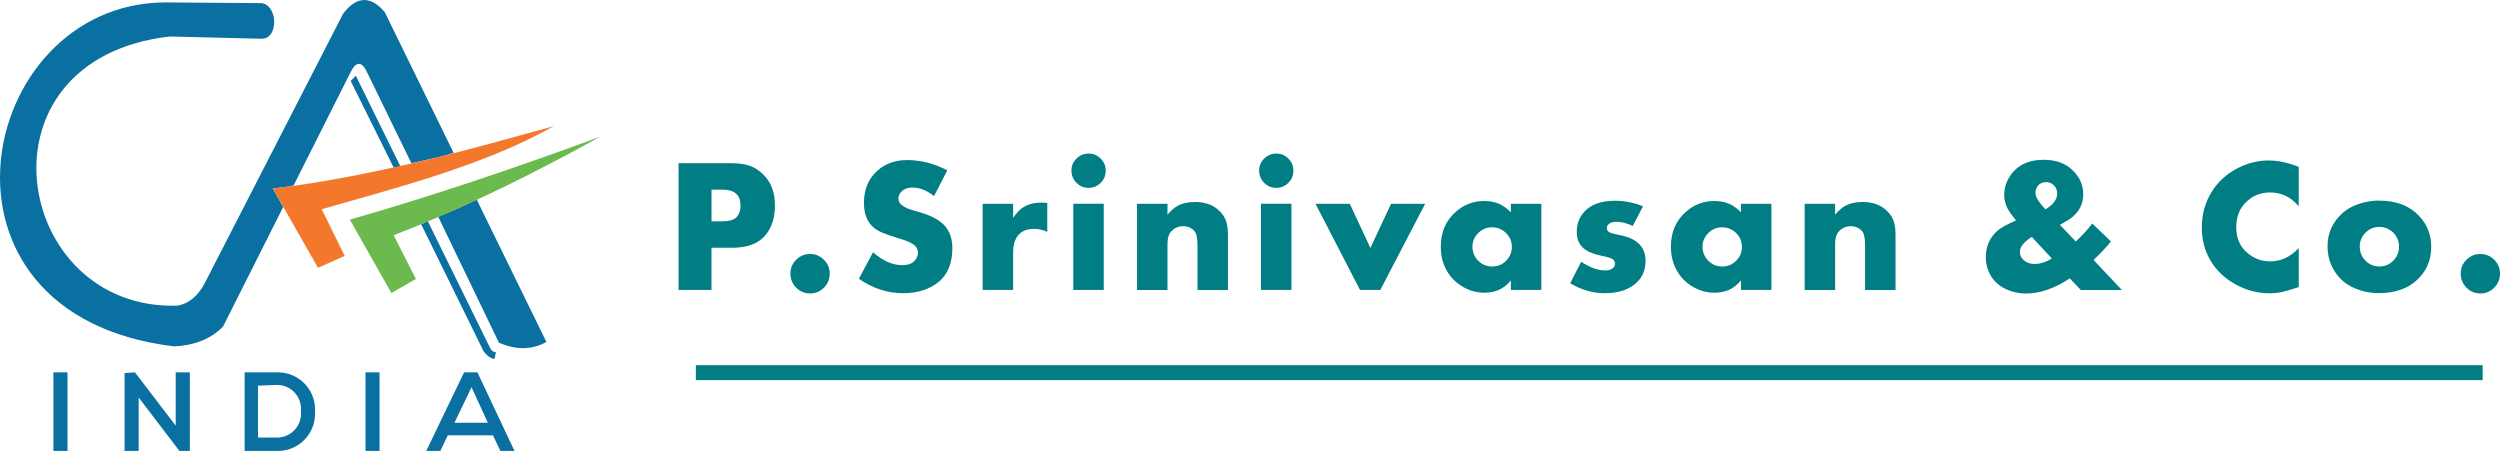
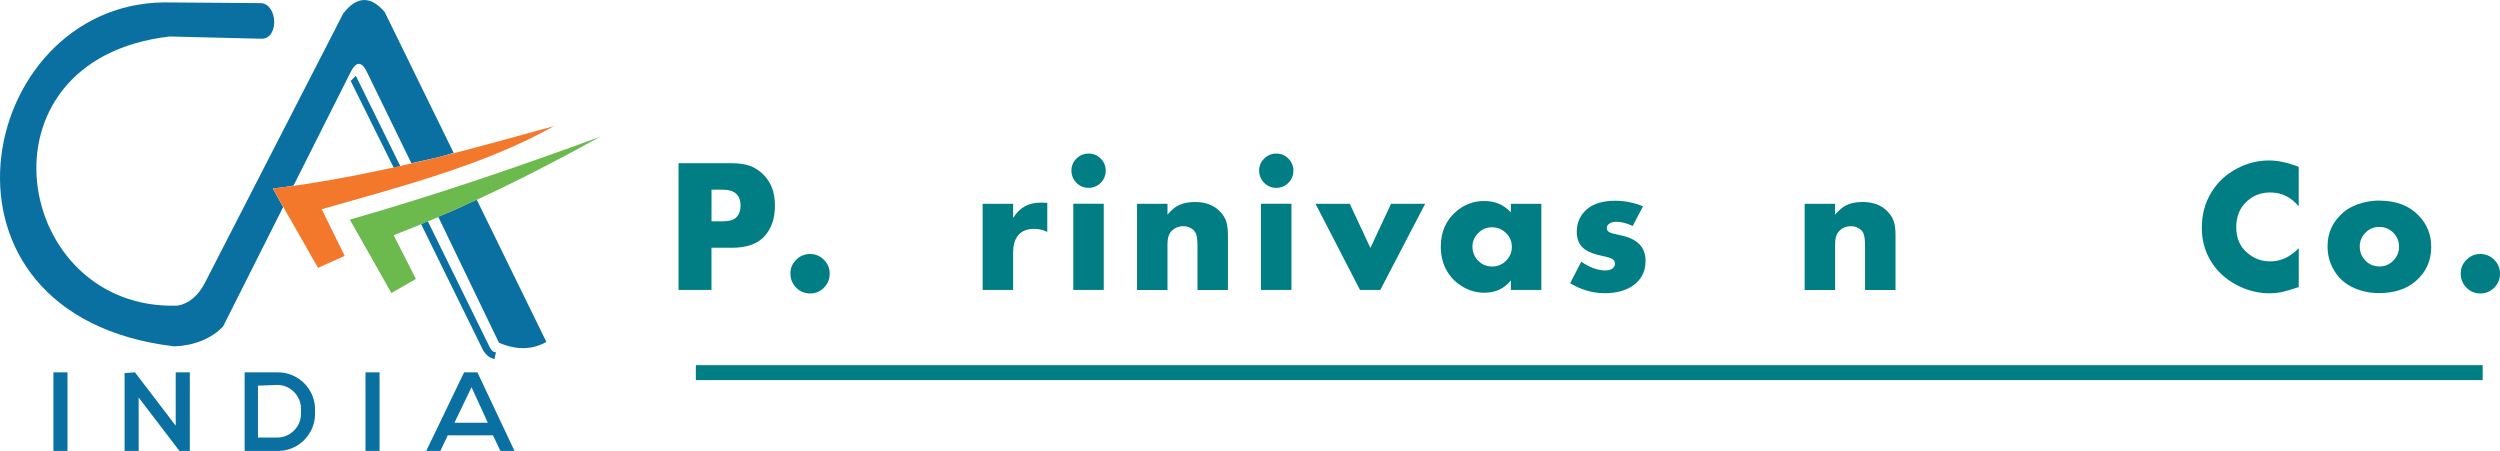
<svg xmlns="http://www.w3.org/2000/svg" id="Layer_1" data-name="Layer 1" viewBox="0 0 645.98 116.51">
  <defs>
    <style>
      .cls-1 {
        fill: #007e84;
      }

      .cls-2 {
        fill: #0a70a1;
      }

      .cls-2, .cls-3, .cls-4 {
        fill-rule: evenodd;
      }

      .cls-3 {
        fill: #6cb94e;
      }

      .cls-4 {
        fill: #f3782c;
      }
    </style>
  </defs>
  <path class="cls-2" d="m13.8,96.21h3.64v20.3h-3.64v-20.3ZM90.61,20.92l1.34-1.34,11.49,23.36-1.71.39-11.12-22.42Zm19.92,36.21l16.09,32.75c.38.77.96,1.15,1.53,1.15l-.38,1.73c-1.15-.19-2.1-.96-2.87-2.1l-16.09-32.75c.58-.19,1.15-.58,1.73-.77ZM67.62,10.01c4.41,0,4.21-8.62,0-9.2l-25.28-.19c-48.66.58-64.75,80.83,2.67,88.88,4.99-.19,9.58-1.91,12.65-5.17l15.51-30.84-2.68-4.79c1.72-.19,3.64-.38,5.37-.77l14.55-28.92c1.53-3.26,3.06-3.44,4.6,0l11.29,23.17c1.73-.38,3.45-.76,5.18-1.15,1.91-.38,3.83-.96,5.74-1.53L99.41,3.12c-3.25-3.83-6.89-4.6-10.73.38l-35.81,69.73c-1.73,3.25-4.03,5.17-6.91,5.74C3.45,80.5-7.86,15.37,43.86,9.43l23.76.58Zm45.6,45.97l15.7,32.57c4.41,1.91,8.44,1.91,12.27-.19l-18.01-36.78c-3.25,1.53-6.51,3.07-9.95,4.41Zm-78.35,40.23l10.53,13.78v-13.78h3.65v20.3h-2.69l-10.53-13.79v13.79h-3.64v-20.11l2.68-.19Zm82.56,13.02h8.62l-4.21-9.18-4.41,9.18Zm2.49-13.02h3.44l9.58,20.3h-3.64l-1.92-4.02h-11.68l-1.91,4.02h-3.65l9.78-20.3Zm-25.48,0h3.64v20.3h-3.64v-20.3Zm-31.23,0h8.62c5.18,0,9.58,4.21,9.58,9.58v1.15c0,5.17-4.21,9.58-9.58,9.58h-8.62v-20.3Zm3.45,3.44v13.41h4.98c3.26,0,6.13-2.67,6.13-6.13v-1.34c0-3.26-2.69-6.13-6.13-6.13l-4.98.19Z" />
  <path class="cls-4" d="m70.5,48.7c13.41-1.53,27-4.4,40.99-7.66,10.14-2.48,21.07-5.56,31.6-8.44-17.63,9.97-39.85,15.72-59.96,21.46l5.94,12.06-6.9,3.08-11.68-20.5Z" />
  <path class="cls-3" d="m90.41,56.75c22.03-6.33,43.48-13.61,64.74-21.46-16.66,9.2-34.09,18.01-53.43,25.48l5.74,11.31-6.33,3.63-10.73-18.95Z" />
  <path class="cls-1" d="m183.84,57.19h2.83c1.64,0,2.81-.31,3.48-.94.8-.73,1.2-1.77,1.2-3.12,0-2.75-1.55-4.13-4.65-4.13h-2.85v8.18Zm0,6.83v10.89h-8.51v-32.74h13.55c1.9,0,3.47.21,4.7.62,1.25.42,2.4,1.12,3.45,2.11,2.14,2.01,3.21,4.72,3.21,8.13s-.88,5.96-2.64,7.94c-1.79,2.03-4.6,3.05-8.44,3.05h-5.32Z" />
  <path class="cls-1" d="m209.3,65.63c1.4,0,2.6.5,3.6,1.49.99,1,1.49,2.19,1.49,3.6s-.5,2.61-1.49,3.62c-.99.99-2.18,1.49-3.57,1.49s-2.63-.5-3.6-1.49c-.99-1.01-1.49-2.23-1.49-3.67s.49-2.55,1.49-3.55c1.01-.99,2.19-1.49,3.57-1.49Z" />
-   <path class="cls-1" d="m244.76,44.05l-3.41,6.62c-1.84-1.47-3.69-2.21-5.56-2.21-1.2,0-2.13.33-2.81.98-.56.56-.84,1.19-.84,1.89,0,.62.25,1.15.77,1.58.49.4.99.71,1.49.91.51.21,1.73.59,3.65,1.15,2.69.8,4.68,1.89,5.97,3.26,1.37,1.49,2.06,3.47,2.06,5.92,0,3.76-1.12,6.61-3.36,8.54-2.4,2.05-5.55,3.07-9.45,3.07s-7.79-1.24-11.34-3.72l3.65-6.86c2.54,2.23,5.04,3.33,7.51,3.33,1.5,0,2.6-.39,3.28-1.17.54-.62.82-1.3.82-2.04,0-.87-.36-1.57-1.08-2.09-.71-.53-2.06-1.09-4.05-1.68-3.14-.91-5.2-1.79-6.21-2.64-1.75-1.42-2.61-3.59-2.61-6.5,0-3.41,1.13-6.14,3.38-8.2,2.04-1.88,4.64-2.83,7.77-2.83,3.55,0,7.01.89,10.39,2.66Z" />
  <path class="cls-1" d="m253.91,52.66h7.87v3.65c.91-1.4,1.93-2.41,3.07-3.02,1.13-.62,2.55-.94,4.25-.94.39,0,.9.02,1.51.07v7.51c-1.09-.53-2.21-.79-3.36-.79-1.82,0-3.19.53-4.1,1.58-.91,1.04-1.37,2.6-1.37,4.68v9.52h-7.87v-22.26Z" />
  <path class="cls-1" d="m281.27,39.68c1.23,0,2.28.43,3.14,1.3.86.86,1.3,1.91,1.3,3.12s-.43,2.28-1.3,3.14c-.86.86-1.91,1.3-3.12,1.3s-2.3-.43-3.14-1.3c-.86-.87-1.3-1.94-1.3-3.19,0-1.18.43-2.21,1.3-3.07.87-.86,1.92-1.3,3.12-1.3Zm3.93,12.97v22.26h-7.87v-22.26h7.87Z" />
  <path class="cls-1" d="m293.8,52.66h7.87v2.81c.91-1.06,1.75-1.8,2.52-2.23,1.25-.7,2.78-1.05,4.6-1.05,2.72,0,4.86.82,6.43,2.45.77.78,1.3,1.62,1.61,2.52.3.9.46,2.1.46,3.6v14.17h-7.87v-11.27c0-1.71-.16-2.87-.48-3.48-.26-.53-.68-.94-1.27-1.25-.58-.32-1.2-.48-1.87-.48-1.38,0-2.47.5-3.29,1.49-.56.69-.84,1.71-.84,3.07v11.92h-7.87v-22.26Z" />
  <path class="cls-1" d="m329.77,39.68c1.23,0,2.28.43,3.14,1.3.86.86,1.3,1.91,1.3,3.12s-.43,2.28-1.3,3.14c-.86.86-1.91,1.3-3.12,1.3s-2.3-.43-3.14-1.3c-.86-.87-1.3-1.94-1.3-3.19,0-1.18.43-2.21,1.3-3.07.87-.86,1.92-1.3,3.12-1.3Zm3.93,12.97v22.26h-7.87v-22.26h7.87Z" />
  <polygon class="cls-1" points="348.77 52.66 354.1 64.07 359.44 52.66 368.25 52.66 356.66 74.91 351.41 74.91 339.92 52.66 348.77 52.66" />
  <path class="cls-1" d="m385.56,58.73c-1.41,0-2.61.5-3.6,1.49-1,1-1.49,2.16-1.49,3.5,0,1.43.49,2.64,1.49,3.65.97.99,2.17,1.49,3.6,1.49s2.6-.49,3.6-1.49c.99-.99,1.49-2.18,1.49-3.57s-.5-2.61-1.49-3.57c-1.03-.99-2.22-1.49-3.6-1.49Zm4.84-6.07h7.87v22.26h-7.87v-2.47c-1.7,2.13-3.98,3.19-6.86,3.19-1.87,0-3.66-.47-5.37-1.42-1.87-1.05-3.33-2.5-4.37-4.34-1.01-1.79-1.51-3.84-1.51-6.14,0-3.79,1.32-6.82,3.96-9.09,2.09-1.8,4.5-2.71,7.22-2.71,1.44,0,2.71.23,3.81.7,1.1.47,2.14,1.2,3.12,2.21v-2.18Z" />
  <path class="cls-1" d="m424.54,53.3l-2.66,5.09c-1.49-.72-2.92-1.08-4.29-1.08-.71,0-1.28.16-1.73.46-.45.29-.67.66-.67,1.13,0,.5.22.86.65,1.1.44.23,1.4.49,2.88.79,4.32.86,6.48,3.06,6.48,6.6,0,2.75-1.09,4.89-3.26,6.4-1.87,1.31-4.31,1.97-7.32,1.97s-6.02-.85-8.9-2.57l2.85-5.56c2.25,1.51,4.34,2.25,6.26,2.25.73,0,1.32-.16,1.77-.48.46-.34.7-.76.7-1.27s-.23-.92-.67-1.2c-.43-.27-1.33-.54-2.69-.82-1.87-.4-3.28-.91-4.22-1.53-1.53-1.02-2.3-2.57-2.3-4.65,0-2.31.82-4.23,2.47-5.73,1.71-1.55,4.19-2.33,7.43-2.33,2.49,0,4.9.48,7.22,1.44Z" />
-   <path class="cls-1" d="m445.01,58.73c-1.41,0-2.61.5-3.6,1.49-.99,1-1.49,2.16-1.49,3.5,0,1.43.49,2.64,1.49,3.65.97.99,2.17,1.49,3.6,1.49s2.6-.49,3.6-1.49c.99-.99,1.49-2.18,1.49-3.57s-.5-2.61-1.49-3.57c-1.03-.99-2.23-1.49-3.6-1.49Zm4.84-6.07h7.87v22.26h-7.87v-2.47c-1.7,2.13-3.98,3.19-6.86,3.19-1.87,0-3.66-.47-5.37-1.42-1.87-1.05-3.33-2.5-4.36-4.34-1.01-1.79-1.51-3.84-1.51-6.14,0-3.79,1.32-6.82,3.96-9.09,2.09-1.8,4.5-2.71,7.22-2.71,1.44,0,2.71.23,3.81.7,1.1.47,2.14,1.2,3.12,2.21v-2.18Z" />
  <path class="cls-1" d="m466.3,52.66h7.87v2.81c.91-1.06,1.75-1.8,2.52-2.23,1.25-.7,2.78-1.05,4.6-1.05,2.72,0,4.86.82,6.43,2.45.77.78,1.3,1.62,1.61,2.52.3.9.46,2.1.46,3.6v14.17h-7.87v-11.27c0-1.71-.16-2.87-.48-3.48-.26-.53-.68-.94-1.27-1.25-.58-.32-1.2-.48-1.87-.48-1.38,0-2.47.5-3.28,1.49-.56.69-.84,1.71-.84,3.07v11.92h-7.87v-22.26Z" />
-   <path class="cls-1" d="m528.54,54.1c2.01-1.23,3.02-2.58,3.02-4.05,0-.86-.28-1.57-.82-2.13-.54-.58-1.23-.86-2.06-.86-.93,0-1.64.33-2.14.98-.4.54-.6,1.13-.6,1.75,0,1.06.86,2.49,2.59,4.32Zm-3.53,7.12c-2.06,1.29-3.09,2.58-3.09,3.86,0,.9.36,1.64,1.08,2.23.72.59,1.62.89,2.71.89,1.49,0,2.97-.47,4.46-1.41l-5.16-5.56Zm7.24-3.14l4.1,4.32c1.73-1.58,3.15-3.13,4.27-4.65l4.82,4.63c-.96,1.26-2.46,2.87-4.48,4.8l7.31,7.75h-10.6l-2.85-3c-3.93,2.61-7.69,3.91-11.27,3.91-2.02,0-3.88-.44-5.61-1.32-1.67-.85-2.93-2.09-3.79-3.74-.69-1.29-1.03-2.74-1.03-4.34,0-2.88,1.07-5.21,3.21-7,.7-.59,2.24-1.42,4.6-2.49-.88-1.1-1.46-1.87-1.73-2.3-.88-1.31-1.32-2.78-1.32-4.41,0-1.47.39-2.88,1.18-4.25,1.83-3.13,4.84-4.7,9.02-4.7,3.21,0,5.76.95,7.63,2.85,1.73,1.75,2.59,3.77,2.59,6.07s-.93,4.32-2.78,5.85c-.74.59-1.82,1.27-3.26,2.04Z" />
  <path class="cls-1" d="m593.97,43.14v10.19c-1.96-2.4-4.41-3.6-7.36-3.6-2.59,0-4.75.91-6.48,2.73-1.53,1.6-2.3,3.69-2.3,6.28,0,2.8.96,5.01,2.88,6.62,1.73,1.46,3.68,2.18,5.88,2.18,2.75,0,5.21-1.14,7.39-3.43v10.07c-2.02.67-3.5,1.1-4.44,1.29-.95.2-2.01.31-3.19.31-3.01,0-5.89-.76-8.66-2.28-2.94-1.61-5.17-3.77-6.67-6.45-1.39-2.45-2.09-5.19-2.09-8.25,0-3.42.85-6.49,2.54-9.21,1.59-2.59,3.81-4.62,6.64-6.09,2.59-1.35,5.31-2.04,8.15-2.04,2.33,0,4.9.55,7.7,1.65Z" />
  <path class="cls-1" d="m614.8,58.63c-1.41,0-2.6.5-3.57,1.49-1,1.01-1.49,2.19-1.49,3.55,0,1.46.49,2.69,1.49,3.69.97.99,2.17,1.49,3.6,1.49s2.58-.49,3.57-1.49c.99-1.01,1.49-2.21,1.49-3.62s-.5-2.64-1.49-3.62c-1.01-.99-2.21-1.49-3.6-1.49Zm0-6.79c4.41,0,7.85,1.34,10.34,4.03,2.04,2.21,3.07,4.84,3.07,7.91,0,3.62-1.34,6.57-4.03,8.87-2.4,2.06-5.56,3.09-9.5,3.09-2.49,0-4.83-.54-7-1.61-2.03-1.01-3.62-2.54-4.77-4.6-.99-1.74-1.49-3.72-1.49-5.95,0-3.44,1.34-6.32,4.03-8.66,1.34-1.15,3-1.99,4.99-2.52,1.47-.38,2.93-.58,4.37-.58Z" />
  <path class="cls-1" d="m640.89,65.63c1.4,0,2.6.5,3.6,1.49.99,1,1.49,2.19,1.49,3.6s-.5,2.61-1.49,3.62c-1,.99-2.18,1.49-3.57,1.49s-2.63-.5-3.6-1.49c-.99-1.01-1.49-2.23-1.49-3.67s.49-2.55,1.49-3.55c1.01-.99,2.19-1.49,3.57-1.49Z" />
  <rect class="cls-1" x="179.8" y="94.36" width="461.7" height="3.86" />
</svg>